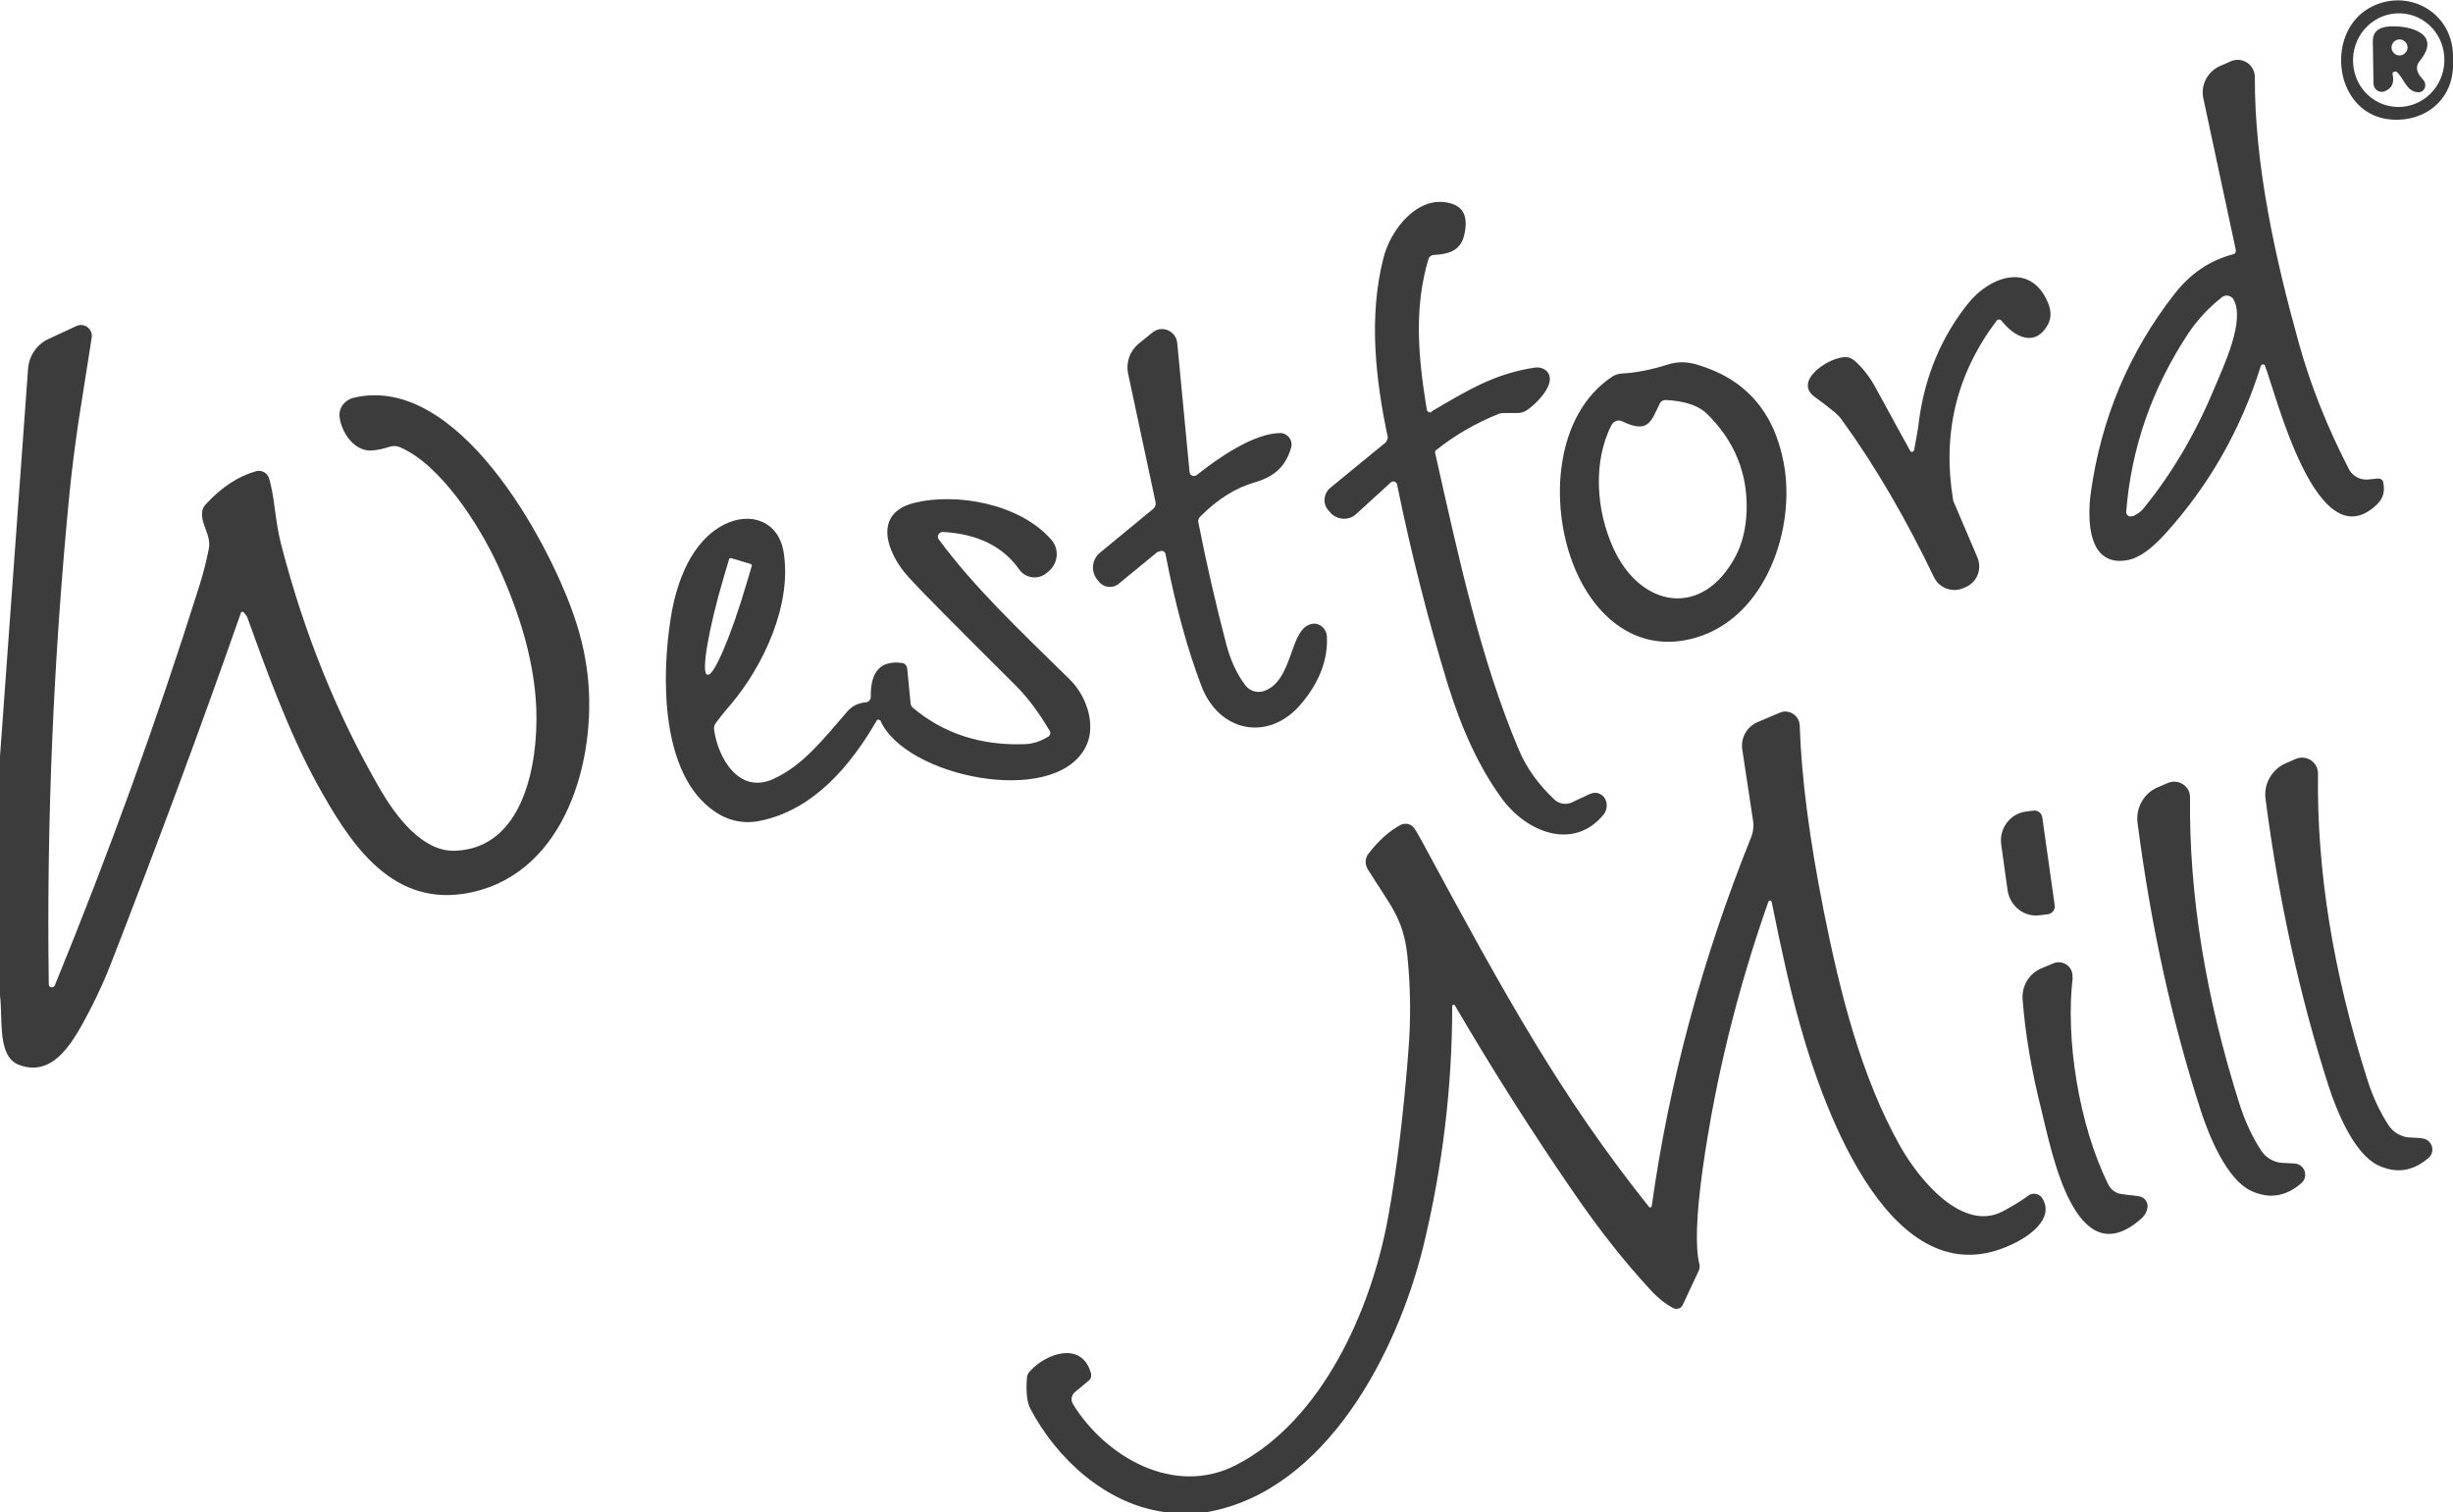
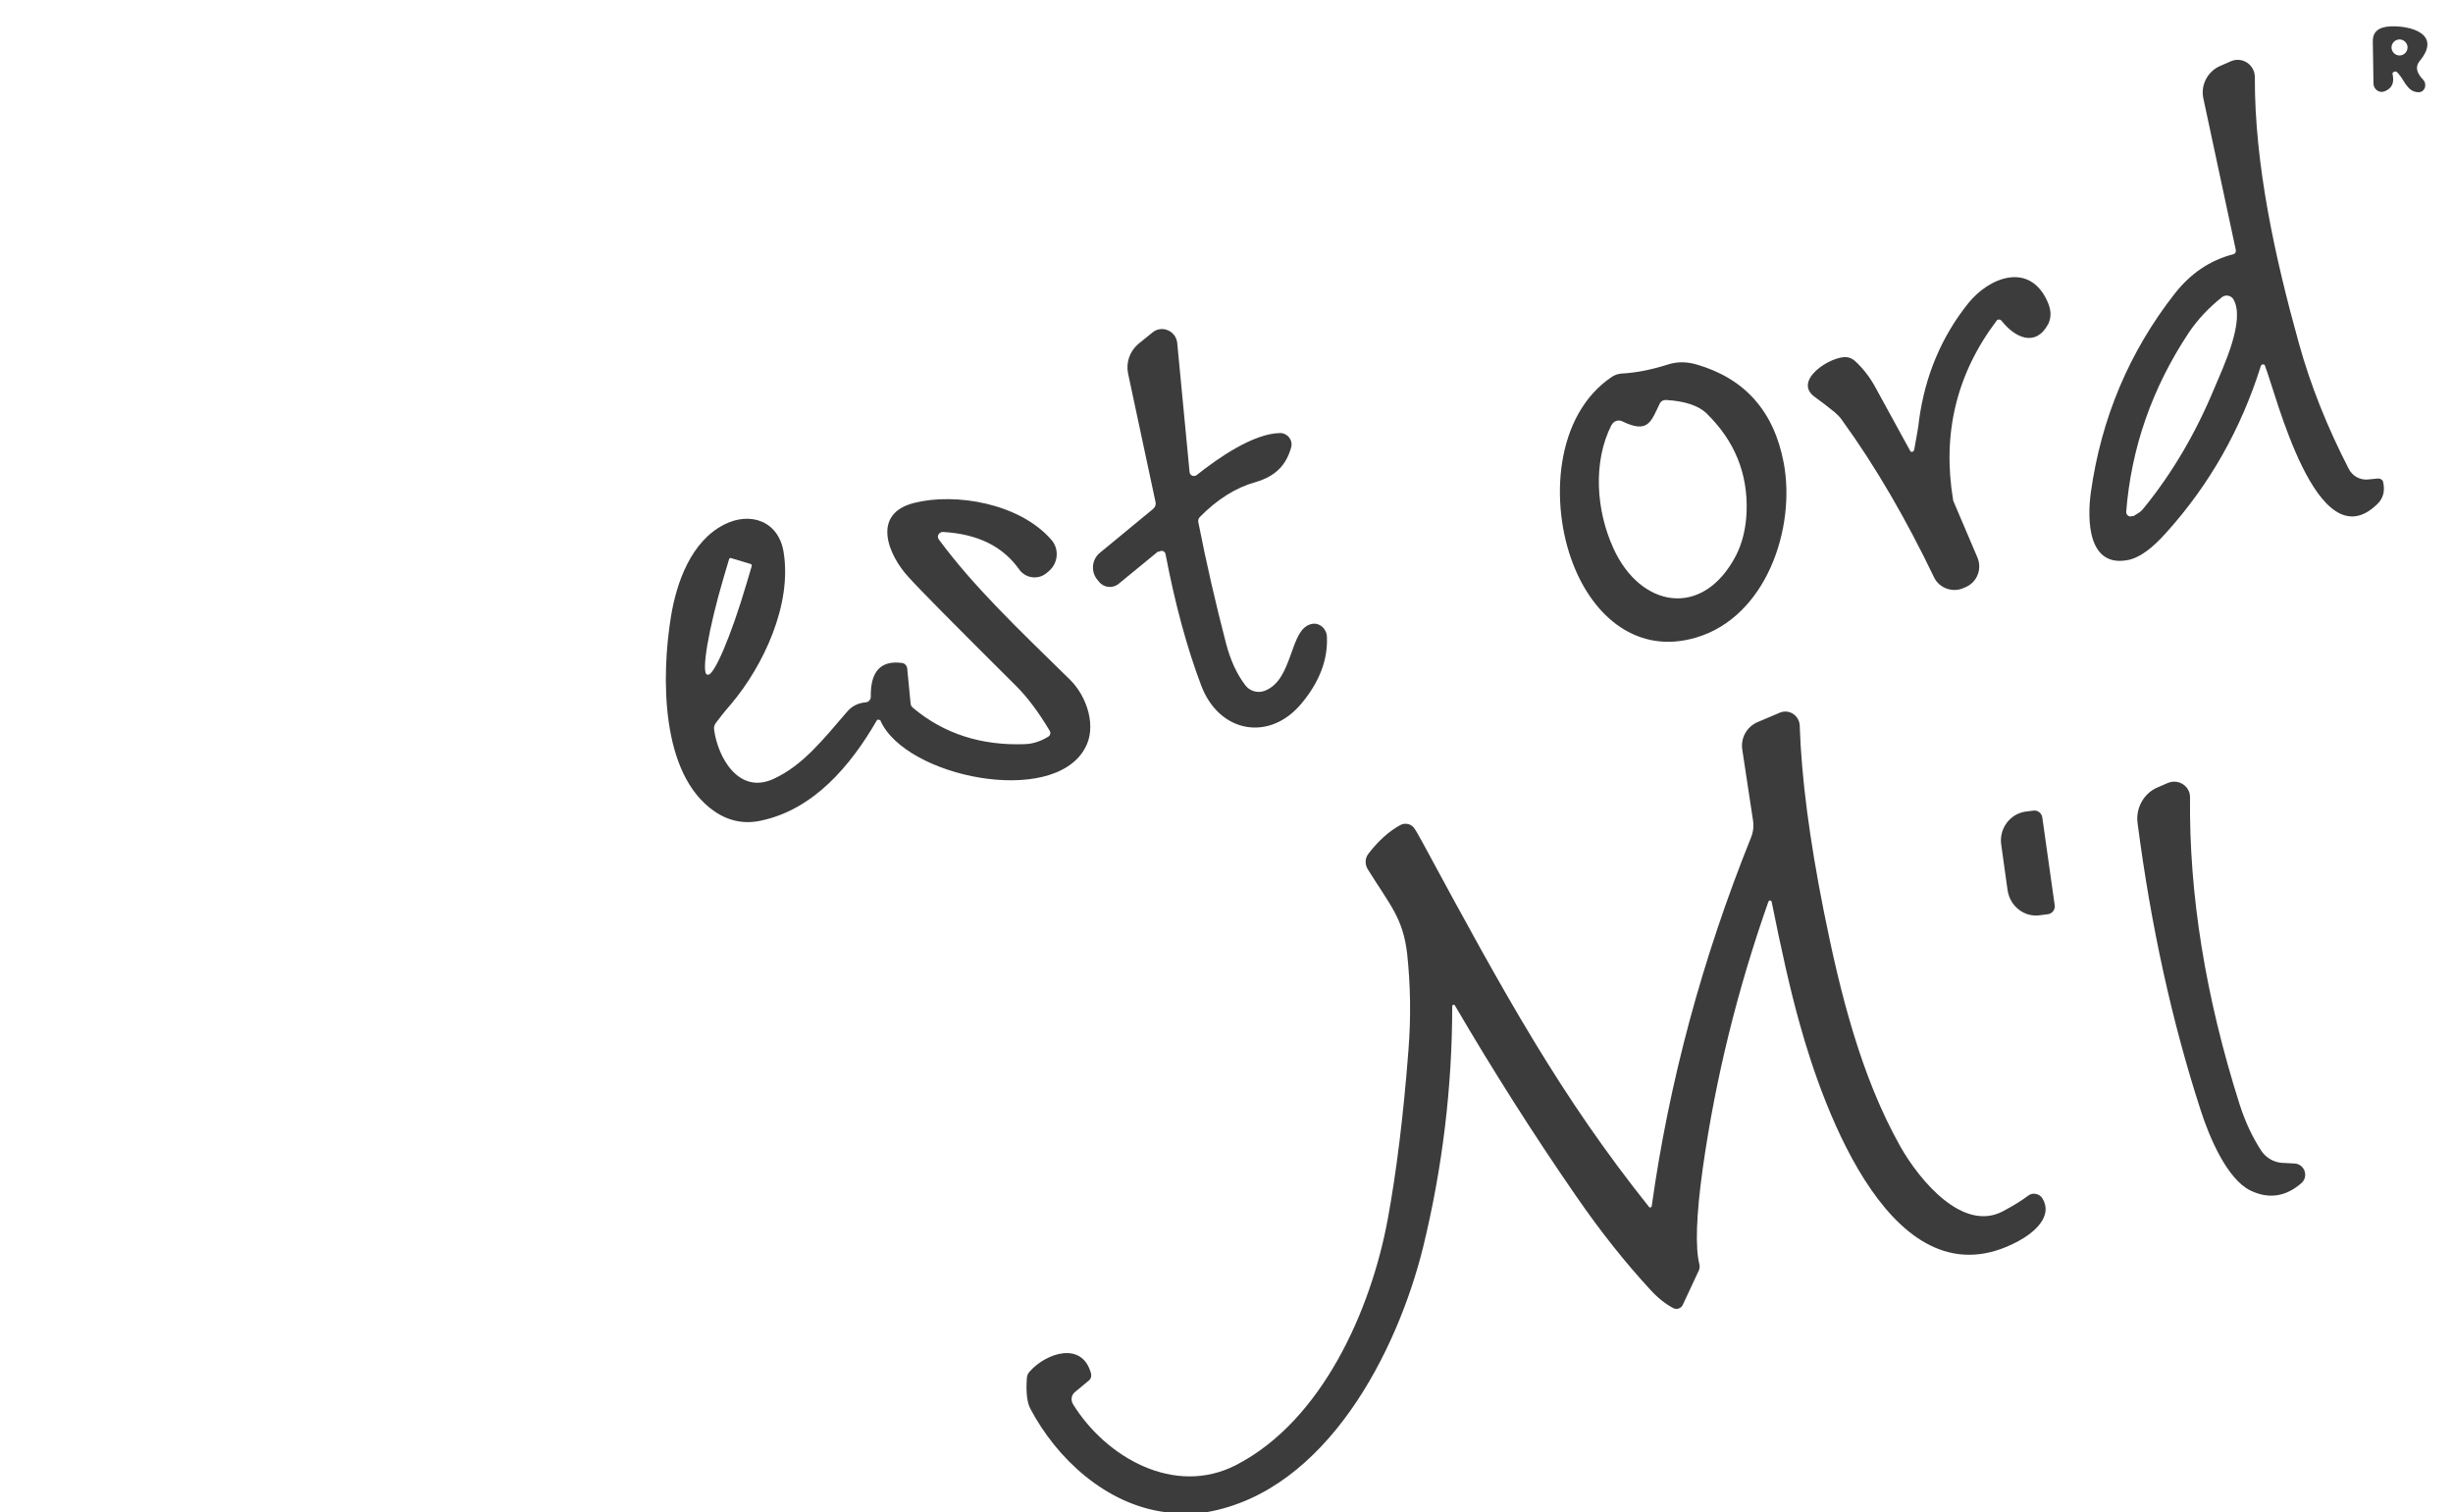
<svg xmlns="http://www.w3.org/2000/svg" id="Capa_1" data-name="Capa 1" viewBox="0 0 73.41 45.25">
  <defs>
    <style>
      .cls-1 {
        fill: #3d3c3c;
      }
    </style>
  </defs>
-   <path class="cls-1" d="M73.41,1.63v.38c-.04,1-.84,1.63-1.82,1.57-1.72-.11-2.03-2.54-.72-3.32,1.09-.65,2.5.03,2.54,1.38M71.97.41c-.75-.1-1.44.44-1.54,1.21-.1.77.42,1.47,1.17,1.57.75.1,1.44-.44,1.54-1.21.1-.77-.42-1.47-1.17-1.57h0Z" />
  <path class="cls-1" d="M71.71,2.14s-.12,0-.11.07c.06.26-.01.43-.23.52-.16.07-.33-.05-.34-.22-.01-.82-.02-1.23-.02-1.25-.01-.3.16-.45.52-.47.6-.03,1.56.22.88,1.04-.13.16-.1.34.1.55.14.14.06.38-.13.38-.37,0-.44-.44-.67-.62M72.05,1.42c0-.13-.11-.24-.24-.24s-.24.11-.24.24.11.24.24.24.24-.11.24-.24h0Z" />
  <path class="cls-1" d="M67.79,10.95c-.02-.06-.11-.06-.13,0-.59,1.88-1.53,3.55-2.84,5-.41.46-.77.72-1.09.8-1.25.28-1.27-1.18-1.16-2,.31-2.23,1.15-4.22,2.51-5.96.47-.6,1.05-1,1.75-1.18.06-.01.09-.07.08-.13l-.97-4.53c-.09-.41.13-.82.51-.98l.32-.14c.34-.14.71.11.71.48-.01,2.62.61,5.42,1.32,7.97.35,1.26.85,2.51,1.5,3.77.11.2.33.32.56.3l.31-.03c.07,0,.14.04.15.11.06.27,0,.49-.18.66-1.81,1.76-3.04-3.36-3.36-4.15M63.84,15.45l.13-.08c.07-.04.14-.1.19-.17.84-1.03,1.55-2.23,2.12-3.61.27-.64.92-2.01.56-2.63-.07-.12-.23-.15-.34-.07-.4.32-.73.67-1,1.07-1.1,1.66-1.72,3.45-1.87,5.36,0,.1.1.17.19.12h0Z" />
-   <path class="cls-1" d="M42.83,12.32c1.12-.66,1.91-1.14,3.11-1.32.22-.03.42.1.44.3.04.33-.41.79-.69.98-.08.05-.17.08-.26.08h-.42c-.06,0-.12.01-.17.03-.69.28-1.31.64-1.86,1.08-.03.02-.04.06-.03.09.7,3.11,1.35,6.15,2.5,8.87.23.55.59,1.05,1.07,1.5.14.13.34.16.51.09,0,0,.18-.09.53-.25.09-.04.18-.06.27-.03.26.08.34.42.15.65-.89,1.07-2.29.53-3.04-.5-.65-.89-1.18-2.02-1.61-3.4-.59-1.93-1.1-3.93-1.52-5.99-.02-.09-.13-.12-.19-.06l-1.03.94c-.21.2-.54.19-.75-.01l-.05-.06c-.21-.19-.2-.52.02-.71l1.66-1.36s.07-.1.06-.16c-.35-1.68-.59-3.57-.12-5.39.22-.83,1.02-1.86,1.98-1.61.43.11.56.44.42.99-.12.46-.51.54-.9.56-.07,0-.14.05-.16.12-.43,1.44-.32,2.88-.05,4.51.01.07.09.1.15.07h0Z" />
  <path class="cls-1" d="M57.28,13.49c.09-.48.14-.78.15-.91.18-1.33.67-2.5,1.47-3.5.63-.79,1.85-1.26,2.38-.04.11.25.11.46.02.65-.38.72-1.01.41-1.4-.09-.04-.05-.12-.05-.15,0-1.2,1.59-1.63,3.38-1.3,5.36,0,.01,0,.03.01.04l.72,1.69c.14.34-.01.73-.35.88l-.05.02c-.33.16-.74.02-.9-.31-.84-1.75-1.75-3.32-2.75-4.7-.06-.09-.14-.17-.22-.24-.22-.18-.42-.33-.6-.46-.68-.49.49-1.24.96-1.19.09.01.17.05.24.11.23.21.45.48.63.82.68,1.24,1.02,1.87,1.03,1.88.02.04.09.03.1-.02h0Z" />
-   <path class="cls-1" d="M0,29.82v-7.18l.84-11.61c.03-.38.26-.72.6-.88l.84-.39c.25-.12.52.1.46.37,0,.03-.13.81-.37,2.35-.11.73-.21,1.49-.29,2.28-.48,4.92-.69,9.82-.62,14.7,0,.1.14.12.18.03,1.59-3.88,3.04-7.87,4.33-11.97.12-.38.21-.75.28-1.1.08-.41-.25-.73-.2-1.11.01-.08.05-.16.11-.22.47-.51.97-.84,1.51-.99.16-.04.33.05.38.21.17.54.18,1.28.36,1.97.69,2.67,1.68,5.13,2.99,7.38.44.75,1.24,1.84,2.22,1.8,2.03-.07,2.49-2.56,2.43-4.24-.05-1.32-.44-2.76-1.17-4.34-.54-1.16-1.69-2.98-2.92-3.5-.09-.04-.2-.04-.3-.01-.15.05-.32.09-.5.11-.56.06-.96-.56-1-1.03-.02-.25.16-.49.44-.55,3.09-.72,5.77,4.22,6.56,6.48.25.71.4,1.41.45,2.08.2,2.55-.83,5.85-3.75,6.29-2.23.33-3.44-1.61-4.37-3.29-.87-1.58-1.6-3.63-2.08-4.96-.01-.04-.05-.1-.11-.17-.03-.03-.08-.03-.09.01-1.2,3.43-2.49,6.9-3.86,10.42-.19.5-.4.96-.62,1.39-.49.94-1.08,2.12-2.16,1.72-.66-.25-.48-1.35-.57-2.08h0Z" />
  <path class="cls-1" d="M34.65,16.51l-1.17.96c-.18.15-.45.12-.59-.06l-.05-.06c-.2-.24-.17-.61.08-.81l1.59-1.31c.06-.05.09-.13.07-.21l-.82-3.84c-.07-.33.05-.67.31-.89l.42-.34c.28-.23.7-.05.74.31l.37,3.87c.01.1.13.15.21.09.64-.51,1.7-1.25,2.5-1.26.22,0,.39.21.33.43-.15.53-.46.86-1.07,1.04-.58.16-1.14.51-1.66,1.04-.04.04-.06.1-.05.15.25,1.27.53,2.48.83,3.63.13.5.32.92.58,1.26.13.17.36.24.56.17.9-.32.74-1.89,1.44-2.01.22-.04.43.14.44.39.03.68-.22,1.34-.75,1.98-.96,1.17-2.47.9-3.01-.52-.42-1.11-.78-2.42-1.07-3.94-.02-.09-.12-.12-.19-.07h0Z" />
  <path class="cls-1" d="M48.51,11.18c.43-.02.9-.11,1.4-.27.28-.09.56-.09.87,0,1.44.42,2.31,1.4,2.6,2.94.37,1.95-.52,4.61-2.62,5.23-1.75.52-3.08-.62-3.69-2.22-.69-1.79-.55-4.44,1.18-5.59.08-.05.17-.08.27-.09M48.23,12.71c-.57,1.12-.46,2.57.05,3.69.8,1.78,2.67,2.14,3.67.23.19-.37.3-.81.32-1.32.04-1.14-.36-2.12-1.2-2.94-.24-.23-.65-.37-1.22-.4-.08,0-.15.04-.18.11-.26.53-.34.91-1.12.53-.12-.06-.26-.01-.32.11h0Z" />
  <path class="cls-1" d="M26.35,21.56s-.09-.05-.11,0c-.78,1.35-1.89,2.67-3.47,3-.5.11-.97.01-1.39-.28-1.62-1.11-1.59-4.05-1.3-5.83.17-1.04.61-2.25,1.59-2.75.78-.4,1.63-.11,1.78.82.26,1.58-.61,3.41-1.57,4.55-.22.25-.37.45-.46.57-.04.06-.06.12-.05.19.11.84.74,1.96,1.78,1.48.87-.4,1.46-1.15,2.21-2.02.14-.16.32-.25.54-.27.09,0,.17-.09.16-.18-.01-.75.3-1.08.93-1,.09.01.15.08.16.17l.1,1.03c0,.06.03.11.08.15.92.77,2.04,1.13,3.35,1.08.24-.01.48-.09.7-.23.05-.03.07-.11.04-.16-.34-.57-.67-1.01-1-1.34-1.84-1.83-2.92-2.92-3.24-3.28-.58-.63-1.13-1.88.18-2.21,1.23-.31,3.15.01,4.1,1.1.25.28.21.71-.08.95l-.06.05c-.25.21-.63.16-.82-.11-.49-.69-1.24-1.06-2.28-1.12-.12,0-.2.13-.12.23,1.05,1.42,2.37,2.67,3.92,4.19.51.5.82,1.42.44,2.07-.98,1.74-5.36.84-6.11-.84M22.47,16.88l-.6-.18s-.04,0-.05.03l-.16.54c-.46,1.56-.68,2.86-.5,2.92h.02c.18.06.7-1.16,1.16-2.72l.16-.54s0-.04-.03-.05h0Z" />
  <path class="cls-1" d="M36.15,45.25h-1.31c-1.74-.24-3.21-1.58-4.01-3.1-.09-.18-.13-.47-.1-.89,0-.08.03-.16.09-.22.48-.54,1.56-.92,1.83.06.02.08,0,.17-.07.22l-.41.34c-.11.09-.13.24-.06.36.98,1.59,3.04,2.78,4.89,1.82,2.57-1.33,4.03-4.64,4.53-7.35.26-1.41.47-3.1.62-5.06.08-1.01.06-1.97-.04-2.9-.13-1.07-.51-1.44-1.18-2.52-.09-.15-.08-.34.03-.47.3-.39.62-.67.95-.85.13-.07.31-.04.4.08.05.06.13.2.25.42,2.49,4.61,4.14,7.61,6.79,10.93.02.03.07.02.08-.02.52-3.72,1.51-7.4,2.97-11.03.07-.17.09-.35.06-.53l-.32-2.11c-.05-.34.13-.68.46-.82l.66-.28c.28-.12.59.08.6.39.05,1.54.29,3.39.72,5.55.49,2.45,1.11,4.94,2.29,7.04.59,1.04,1.88,2.57,3.07,1.94.3-.16.55-.31.76-.47.13-.1.33-.06.42.08.33.53-.23,1.02-.71,1.28-3.74,2.03-5.85-3.97-6.55-6.5-.28-.99-.55-2.21-.84-3.65-.01-.05-.08-.06-.1,0-.93,2.64-1.58,5.29-1.96,7.96-.2,1.43-.23,2.4-.1,2.9.01.05,0,.1-.01.15l-.49,1.05c-.05.11-.18.15-.28.1-.23-.12-.46-.3-.68-.54-.75-.81-1.5-1.75-2.25-2.84-1.27-1.84-2.47-3.73-3.61-5.68-.02-.04-.08-.02-.08.02,0,2.42-.29,4.83-.87,7.21-.78,3.16-2.9,7.29-6.45,7.93h0Z" />
-   <path class="cls-1" d="M72.48,34.07c.3.02.42.39.2.58-.47.41-.97.48-1.52.22-.7-.34-1.22-1.58-1.48-2.39-.85-2.65-1.48-5.5-1.88-8.57-.06-.45.19-.89.61-1.07l.3-.13c.32-.13.66.1.66.44-.04,2.89.45,5.95,1.48,9.17.16.51.38.97.64,1.37.14.2.36.33.6.35l.38.02h0Z" />
  <path class="cls-1" d="M68.67,34.82c.3.02.43.39.2.59-.47.41-.98.48-1.52.22-.7-.34-1.23-1.59-1.49-2.4-.86-2.65-1.49-5.52-1.89-8.6-.06-.45.19-.9.61-1.07l.3-.13c.32-.13.67.1.66.44-.03,2.9.46,5.96,1.49,9.2.17.52.38.97.65,1.38.14.2.36.33.6.35l.38.02h0Z" />
  <path class="cls-1" d="M61.49,27.09c.02.13-.07.25-.2.27l-.24.03c-.47.07-.9-.27-.97-.75l-.19-1.36c-.07-.48.26-.92.72-.99l.24-.03c.13-.02.25.07.27.21l.37,2.62h0Z" />
-   <path class="cls-1" d="M62.03,29.25c-.22,1.81.17,4.4,1.07,6.21.07.14.21.24.36.27.01,0,.19.03.55.07.14.02.25.13.26.28,0,.14-.06.28-.2.4-1.99,1.75-2.69-2.12-2.98-3.27-.29-1.15-.48-2.25-.56-3.3-.03-.4.19-.77.56-.93l.36-.15c.29-.12.61.11.57.43h0Z" />
</svg>